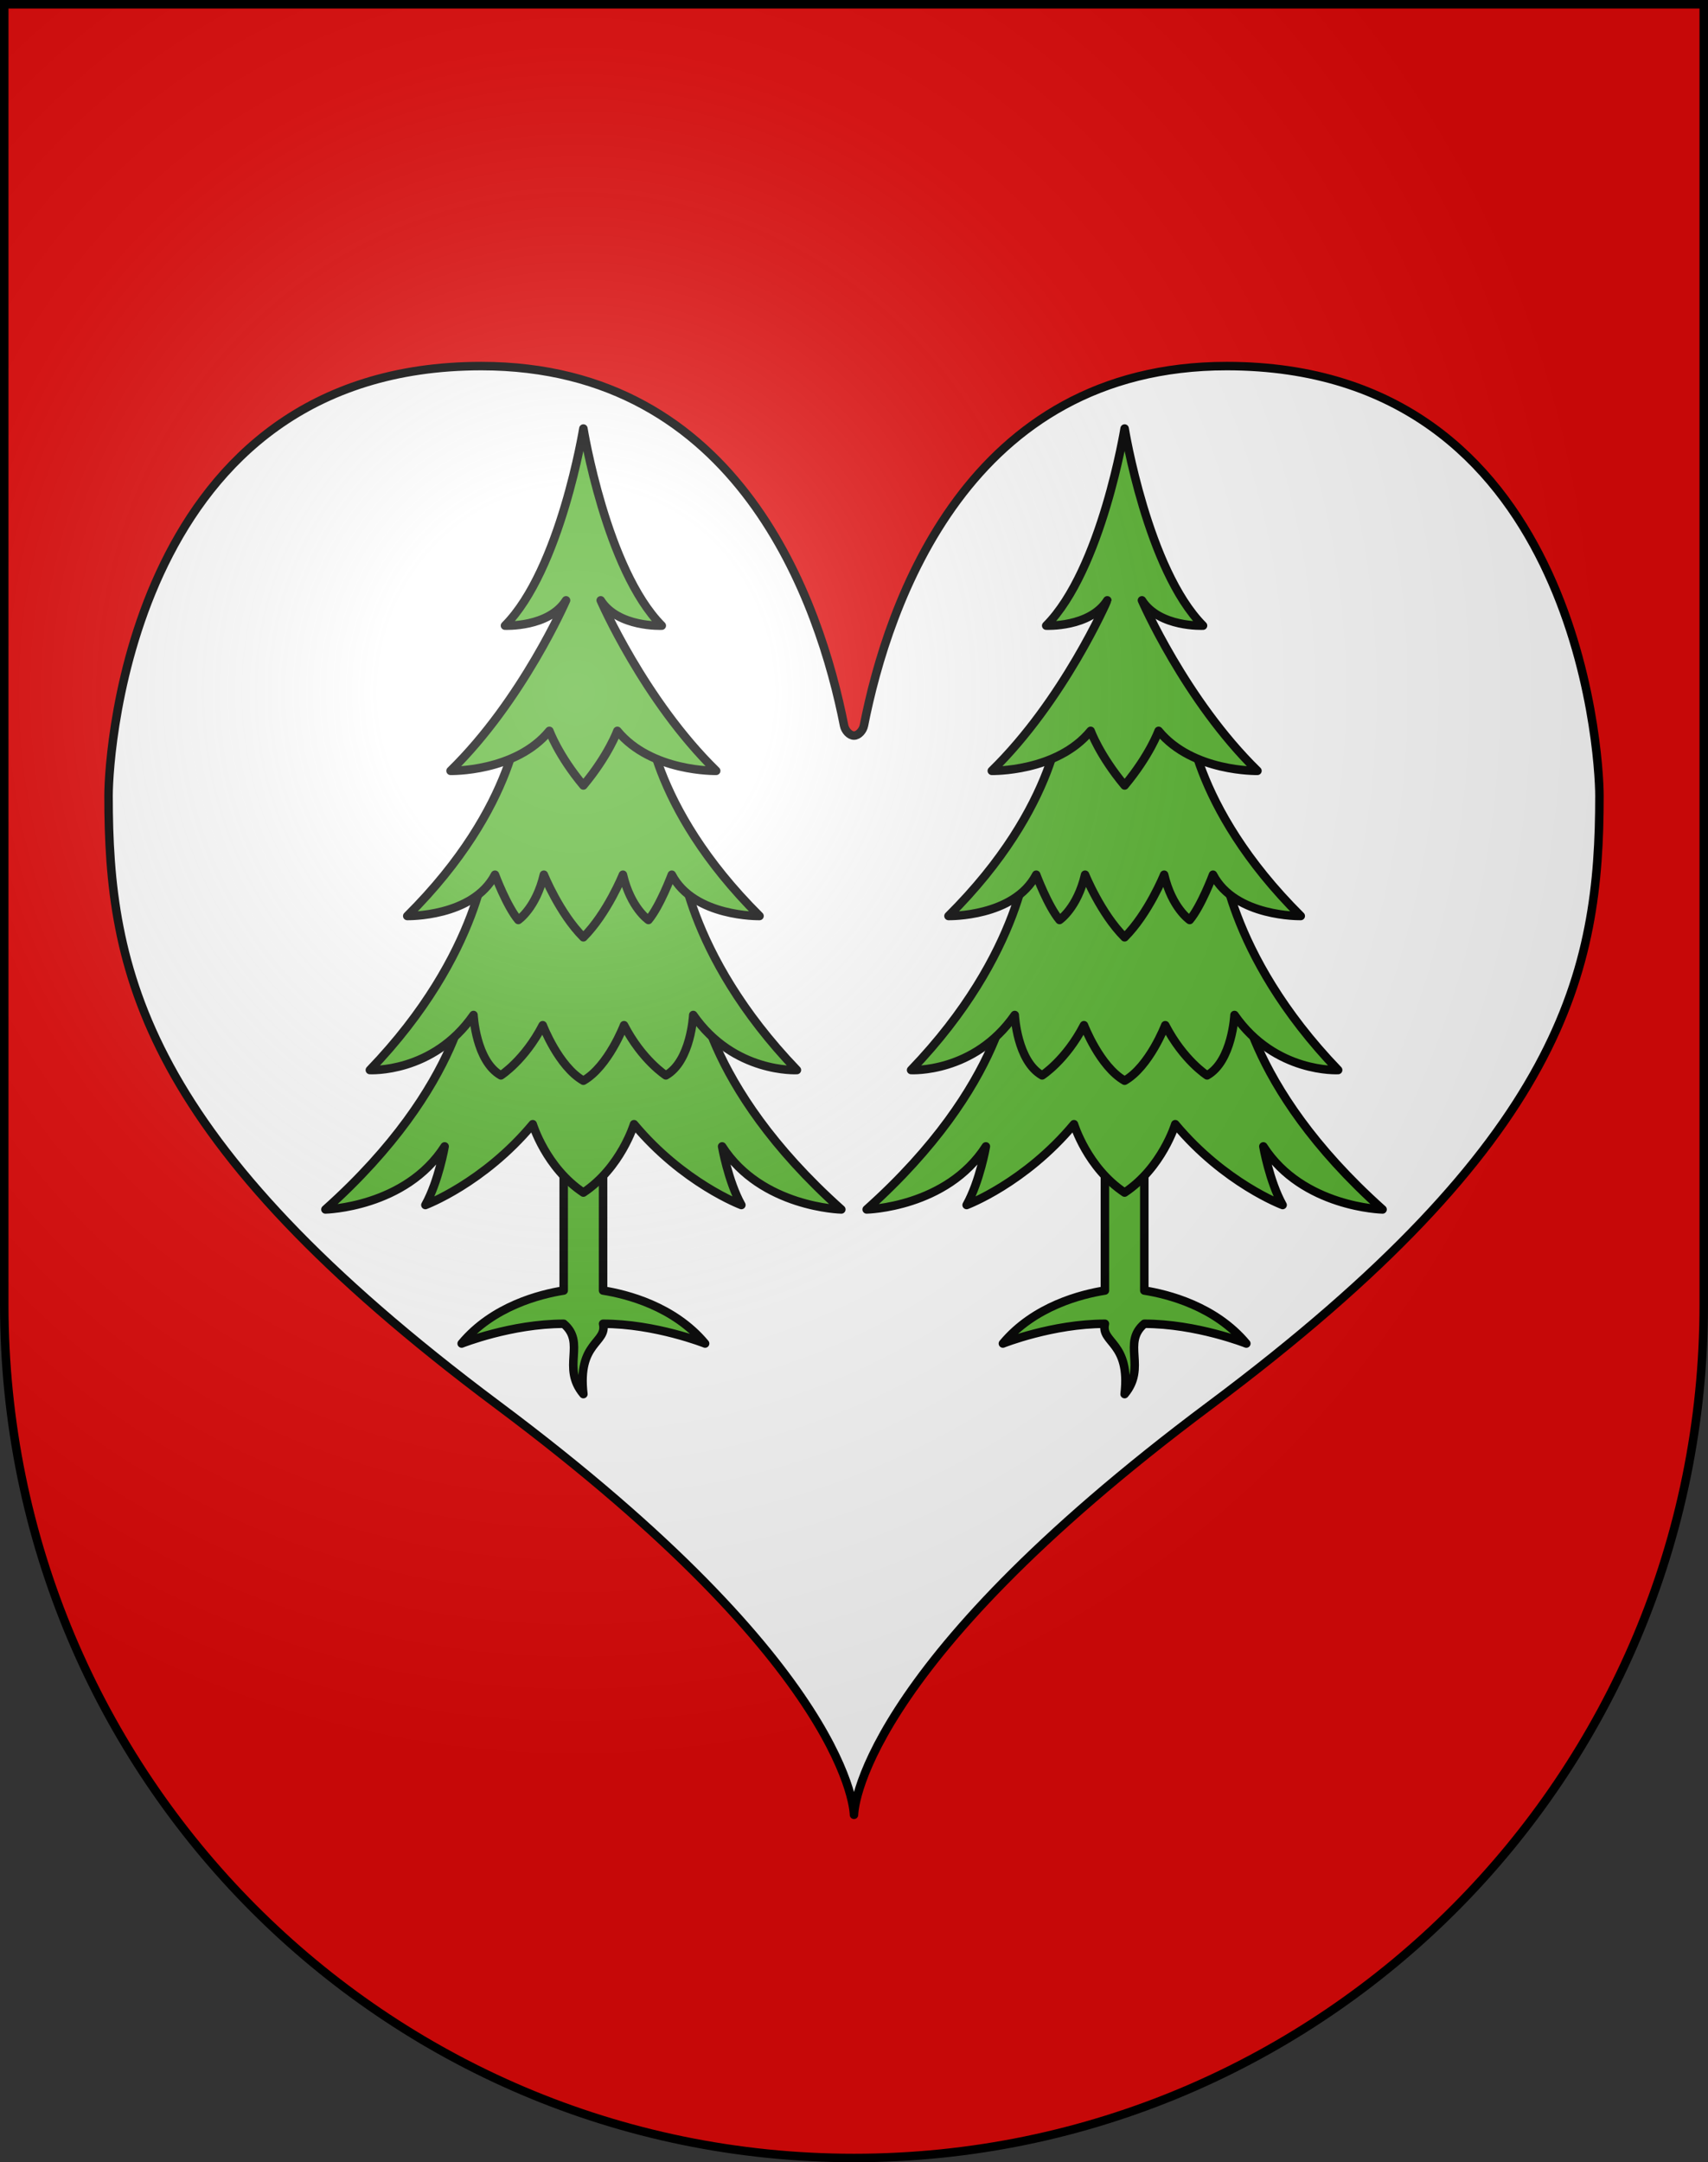
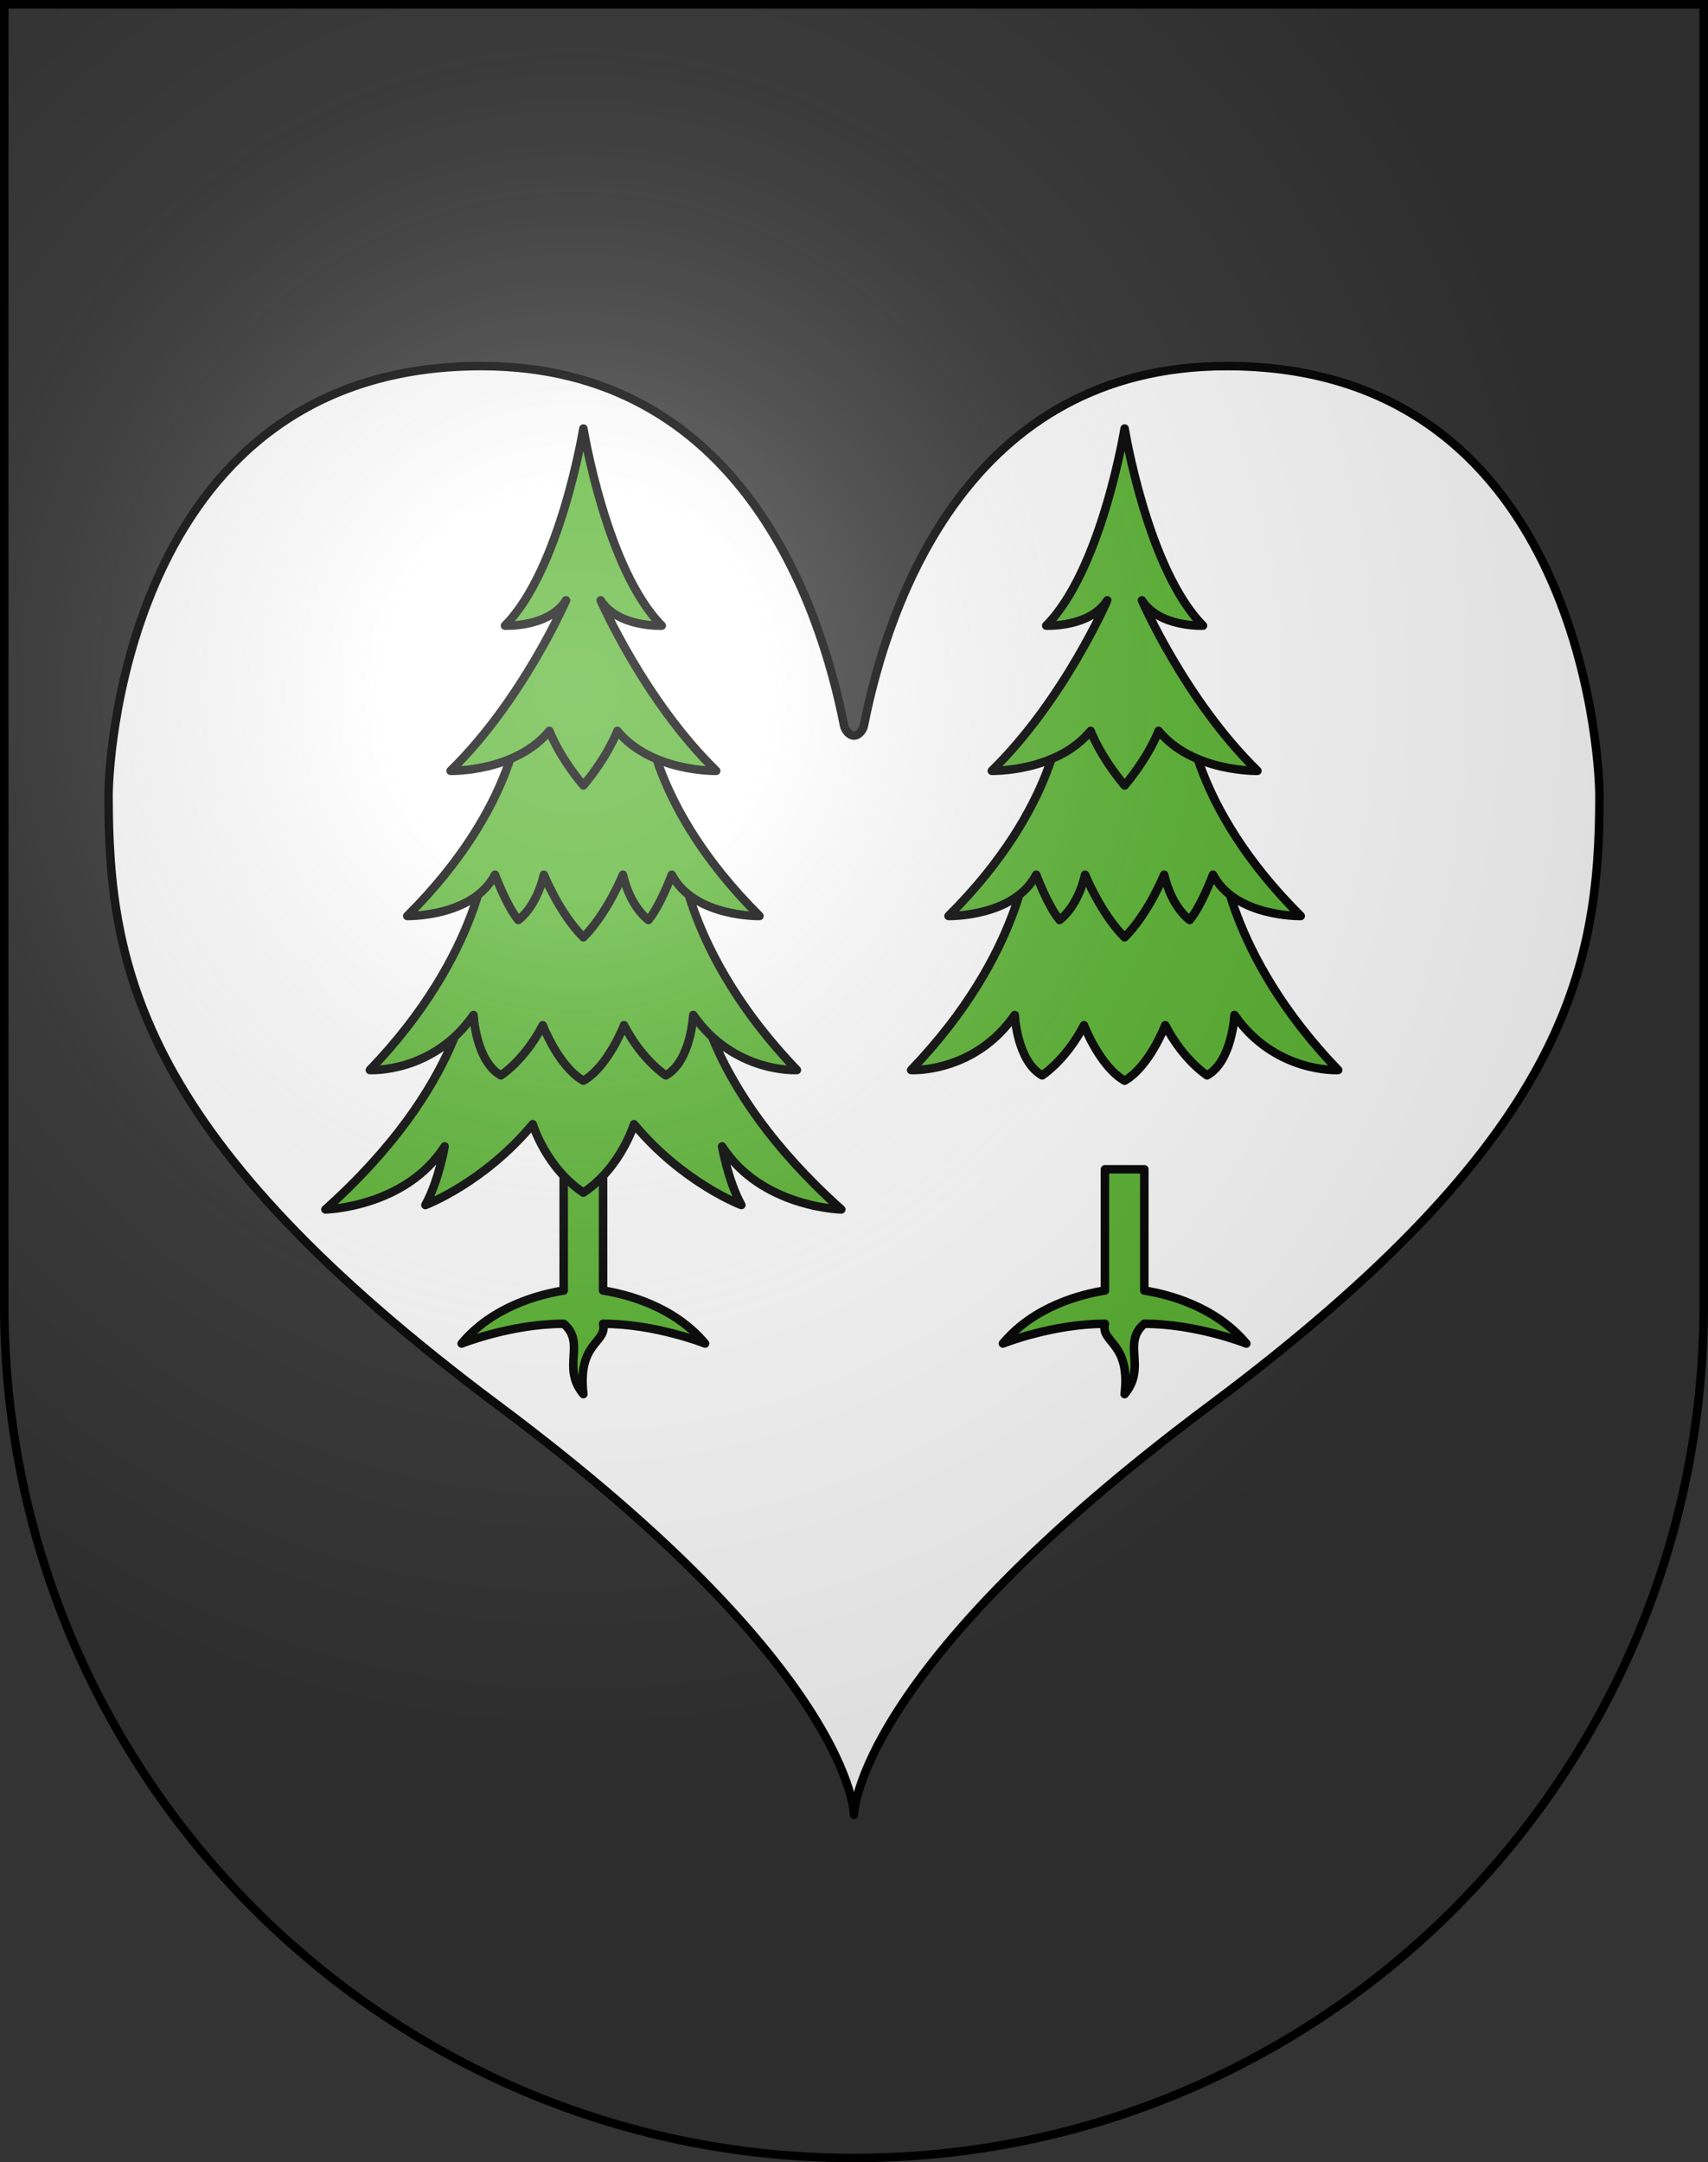
<svg xmlns="http://www.w3.org/2000/svg" xmlns:ns1="http://sodipodi.sourceforge.net/DTD/sodipodi-0.dtd" xmlns:ns2="http://www.inkscape.org/namespaces/inkscape" xmlns:xlink="http://www.w3.org/1999/xlink" height="763" width="603" version="1.0" id="svg20" ns1:version="0.32" ns2:version="0.46" ns1:docname="Berolle-coat_of_arms.svg" ns1:docbase="C:\Documents and Settings\Steve\Bureau\Blason Villages Suisse pour Wikipédia (par Delta-9)" ns2:output_extension="org.inkscape.output.svg.inkscape">
  <rect width="100%" height="100%" fill="#333333" stroke="none" />
  <defs id="defs29">
    <ns2:perspective ns1:type="inkscape:persp3d" ns2:vp_x="0 : 381.5 : 1" ns2:vp_y="0 : 1000 : 0" ns2:vp_z="603 : 381.5 : 1" ns2:persp3d-origin="301.5 : 254.33333 : 1" id="perspective28" />
    <linearGradient id="linearGradient2893">
      <stop style="stop-color:#ffffff;stop-opacity:0.314;" offset="0" id="stop2895" />
      <stop id="stop2897" offset="0.19" style="stop-color:#ffffff;stop-opacity:0.251;" />
      <stop style="stop-color:#6b6b6b;stop-opacity:0.125;" offset="0.6" id="stop2901" />
      <stop style="stop-color:#000000;stop-opacity:0.125;" offset="1" id="stop2899" />
    </linearGradient>
    <linearGradient id="linearGradient2955">
      <stop style="stop-color:white;stop-opacity:0;" offset="0" id="stop2965" />
      <stop style="stop-color:black;stop-opacity:0.646;" offset="1" id="stop2959" />
    </linearGradient>
    <radialGradient ns2:collect="always" xlink:href="#linearGradient2893" id="radialGradient3236" gradientUnits="userSpaceOnUse" gradientTransform="matrix(1.215,1.531577e-24,1.464684e-23,1.267,-839.192,-490.489)" cx="858.042" cy="579.933" fx="858.042" fy="579.933" r="300" />
    <ns2:perspective id="perspective2496" ns2:persp3d-origin="297.63751 : 280.63 : 1" ns2:vp_z="595.27502 : 420.94501 : 1" ns2:vp_y="0 : 1000 : 0" ns2:vp_x="0 : 420.94501 : 1" ns1:type="inkscape:persp3d" />
  </defs>
  <ns1:namedview ns2:window-height="968" ns2:window-width="1280" ns2:pageshadow="2" ns2:pageopacity="0.0" guidetolerance="10.0" gridtolerance="10.0" objecttolerance="10.0" borderopacity="1.0" bordercolor="#666666" pagecolor="#ffffff" id="base" ns2:zoom="0.95380146" ns2:cx="186.55155" ns2:cy="379.04932" ns2:window-x="1280" ns2:window-y="22" ns2:current-layer="layer2" showgrid="false" showguides="true" ns2:guide-bbox="true">
    <ns1:guide orientation="horizontal" position="761.5" id="guide1885" />
    <ns1:guide orientation="vertical" position="1.5" id="guide1887" />
    <ns1:guide orientation="horizontal" position="1.5" id="guide1889" />
    <ns1:guide orientation="vertical" position="601.5" id="guide1891" />
    <ns1:guide orientation="vertical" position="301.501" id="guide1893" />
  </ns1:namedview>
  <desc id="desc22">Coat of Arms of Canton of Freiburg (Fribourg)</desc>
  <g ns2:groupmode="layer" id="layer1" ns2:label="Fond écu" style="opacity:1" ns1:insensitive="true">
-     <path id="path1899" d="M 1.5,1.5 L 1.5,460.368 C 1.5,626.678 135.815,761.5 301.5,761.5 C 467.185,761.5 601.5,626.678 601.5,460.368 L 601.5,1.5 L 1.5,1.5 z " style="fill:#e20909;fill-opacity:1" />
-   </g>
+     </g>
  <g ns2:groupmode="layer" id="layer2" ns2:label="Meubles" style="opacity:1;display:inline" ns1:insensitive="true">
    <g id="g2589" transform="translate(0,-2)">
      <path style="fill:#ffffff;stroke:#000000;stroke-width:3;stroke-linecap:round;stroke-linejoin:round;stroke-miterlimit:20" stroke-miterlimit="20" d="M 433.09,131.18 C 341.723,131.18 313.482,215.034 305.003,258.033 C 305.001,258.038 304.998,258.041 304.997,258.047 C 304.656,259.747 303.1,261.567 301.5,261.567 C 299.9,261.567 298.344,259.747 298.003,258.047 C 298.003,258.044 298,258.042 298,258.039 C 289.524,215.041 261.288,131.181 169.914,131.181 C 47.048,131.181 38.32,266.486 38.32,282.836 C 38.32,344.458 50.109,404.049 175.802,497.876 C 301.496,591.698 301.496,642.401 301.496,642.401 C 301.496,642.401 301.496,591.698 427.195,497.876 C 552.89,404.044 564.674,344.458 564.674,282.836 C 564.68,266.483 555.96,131.18 433.09,131.18 z" id="path2473" />
      <g id="g2582">
        <path d="M 212.914,457.399 L 212.914,414.61 L 199.007,414.61 L 199.007,457.399 C 190.754,458.702 174.006,462.892 162.988,476.099 C 162.988,476.099 180.525,469.128 199.007,469.128 C 207.034,475.942 198.037,484.453 205.96,493.946 C 203.765,475.461 214.481,476.018 212.914,469.128 C 231.394,469.128 248.932,476.099 248.932,476.099 C 237.914,462.895 221.165,458.702 212.914,457.399 z" id="path3870" style="fill:#5ab532;stroke:#000000;stroke-width:3;stroke-linecap:round;stroke-linejoin:round" />
        <path d="M 297.023,428.785 C 247.62,384.605 246.053,347.634 246.053,347.634 L 205.958,351.395 L 165.862,347.634 C 165.862,347.634 164.293,384.607 114.892,428.785 C 114.892,428.785 143.122,428.159 156.975,406.54 C 156.975,406.54 154.884,418.759 150.179,427.219 C 150.179,427.219 170.698,419.541 188.08,398.705 C 188.08,398.705 192.729,414.059 205.957,422.834 C 219.185,414.06 223.835,398.705 223.835,398.705 C 241.217,419.54 261.734,427.219 261.734,427.219 C 257.03,418.76 254.937,406.54 254.937,406.54 C 268.795,428.157 297.023,428.785 297.023,428.785 z" id="path3872" style="fill:#5ab532;stroke:#000000;stroke-width:3;stroke-linecap:round;stroke-linejoin:round" />
        <path d="M 239.78,301.574 L 205.958,296.56 L 172.136,301.574 C 172.136,301.574 170.306,338.235 130.575,379.591 C 130.575,379.591 152.792,380.846 167.17,360.167 C 167.17,360.167 167.953,376.46 176.84,381.474 C 176.84,381.474 185.204,376.145 191.608,363.771 C 191.608,363.771 197.174,378.343 205.958,383.354 C 214.742,378.343 220.308,363.771 220.308,363.771 C 226.712,376.146 235.077,381.474 235.077,381.474 C 243.964,376.46 244.747,360.167 244.747,360.167 C 259.122,380.844 281.34,379.591 281.34,379.591 C 241.61,338.236 239.78,301.574 239.78,301.574 z" id="path3874" style="fill:#5ab532;stroke:#000000;stroke-width:3;stroke-linecap:round;stroke-linejoin:round" />
        <path d="M 228.151,252.854 L 205.96,247.685 L 183.77,252.854 C 183.77,252.854 182.986,286.223 143.777,325.233 C 143.777,325.233 166.91,325.702 174.752,310.661 C 174.752,310.661 178.868,321.705 182.986,326.64 C 182.986,326.64 189.259,322.408 192.005,310.661 C 192.005,310.661 197.531,324.335 205.961,332.75 C 214.391,324.335 219.918,310.661 219.918,310.661 C 222.662,322.408 228.935,326.64 228.935,326.64 C 233.052,321.705 237.169,310.661 237.169,310.661 C 245.011,325.702 268.144,325.233 268.144,325.233 C 228.935,286.223 228.151,252.854 228.151,252.854 z" id="path3876" style="fill:#5ab532;stroke:#000000;stroke-width:3;stroke-linecap:round;stroke-linejoin:round" />
        <path d="M 212.073,213.847 C 218.189,223.479 233.638,222.776 233.638,222.776 C 214.034,203.038 205.958,153.218 205.958,153.218 C 205.958,153.218 197.882,203.038 178.278,222.776 C 178.278,222.776 193.727,223.48 199.842,213.847 C 199.842,213.847 184.551,249.097 159.065,274.006 C 159.065,274.006 181.964,274.52 193.959,259.904 C 193.959,259.904 197.057,268.507 205.956,279.175 C 214.856,268.506 217.953,259.904 217.953,259.904 C 229.949,274.52 252.847,274.006 252.847,274.006 C 227.364,249.095 212.073,213.847 212.073,213.847 z" id="path3878" style="fill:#5ab532;stroke:#000000;stroke-width:3;stroke-linecap:round;stroke-linejoin:round" />
      </g>
      <g id="g2575">
        <path d="M 354.067,476.099 C 354.067,476.099 371.603,469.128 390.084,469.128 C 388.517,476.019 399.232,475.461 397.038,493.946 C 404.961,484.453 395.964,475.942 403.991,469.128 C 422.472,469.128 440.01,476.099 440.01,476.099 C 428.992,462.892 412.243,458.702 403.991,457.399 L 403.991,414.61 L 390.084,414.61 L 390.084,457.399 C 381.833,458.702 365.083,462.895 354.067,476.099 z" id="path3870_1_" style="fill:#5ab532;stroke:#000000;stroke-width:3;stroke-linecap:round;stroke-linejoin:round" />
-         <path d="M 348.059,406.539 C 348.059,406.539 345.967,418.758 341.262,427.218 C 341.262,427.218 361.78,419.54 379.162,398.704 C 379.162,398.704 383.811,414.058 397.04,422.833 C 410.268,414.059 414.917,398.704 414.917,398.704 C 432.299,419.539 452.817,427.218 452.817,427.218 C 448.113,418.759 446.021,406.539 446.021,406.539 C 459.875,428.158 488.105,428.784 488.105,428.784 C 438.704,384.606 437.135,347.633 437.135,347.633 L 397.039,351.394 L 356.943,347.633 C 356.943,347.633 355.377,384.605 305.973,428.784 C 305.975,428.785 334.203,428.157 348.059,406.539 z" id="path3872_1_" style="fill:#5ab532;stroke:#000000;stroke-width:3;stroke-linecap:round;stroke-linejoin:round" />
        <path d="M 321.659,379.591 C 321.659,379.591 343.876,380.843 358.251,360.167 C 358.251,360.167 359.033,376.46 367.922,381.474 C 367.922,381.474 376.286,376.145 382.69,363.771 C 382.69,363.771 388.256,378.343 397.041,383.354 C 405.824,378.343 411.39,363.771 411.39,363.771 C 417.793,376.146 426.158,381.474 426.158,381.474 C 435.046,376.46 435.829,360.167 435.829,360.167 C 450.206,380.847 472.424,379.591 472.424,379.591 C 432.693,338.235 430.862,301.574 430.862,301.574 L 397.042,296.56 L 363.219,301.574 C 363.217,301.574 361.388,338.236 321.659,379.591 z" id="path3874_1_" style="fill:#5ab532;stroke:#000000;stroke-width:3;stroke-linecap:round;stroke-linejoin:round" />
        <path d="M 334.856,325.233 C 334.856,325.233 357.989,325.702 365.831,310.661 C 365.831,310.661 369.948,321.705 374.065,326.64 C 374.065,326.64 380.337,322.408 383.082,310.661 C 383.082,310.661 388.609,324.335 397.039,332.75 C 405.469,324.335 410.995,310.661 410.995,310.661 C 413.74,322.408 420.015,326.64 420.015,326.64 C 424.132,321.705 428.248,310.661 428.248,310.661 C 436.089,325.702 459.221,325.233 459.221,325.233 C 420.015,286.222 419.23,252.854 419.23,252.854 L 397.04,247.685 L 374.848,252.854 C 374.846,252.854 374.063,286.223 334.856,325.233 z" id="path3876_1_" style="fill:#5ab532;stroke:#000000;stroke-width:3;stroke-linecap:round;stroke-linejoin:round" />
        <path d="M 350.15,274.005 C 350.15,274.005 373.048,274.519 385.046,259.903 C 385.046,259.903 388.143,268.504 397.042,279.174 C 405.94,268.506 409.038,259.903 409.038,259.903 C 421.032,274.519 443.932,274.005 443.932,274.005 C 418.446,249.096 403.156,213.846 403.156,213.846 C 409.271,223.478 424.721,222.775 424.721,222.775 C 405.117,203.037 397.041,153.217 397.041,153.217 C 397.041,153.217 388.965,203.037 369.36,222.775 C 369.36,222.775 384.809,223.479 390.924,213.846 C 390.924,213.847 375.634,249.095 350.15,274.005 z" id="path3878_1_" style="fill:#5ab532;stroke:#000000;stroke-width:3;stroke-linecap:round;stroke-linejoin:round" />
      </g>
    </g>
  </g>
  <g ns2:groupmode="layer" id="layer3" ns2:label="Reflet final" style="display:inline" ns1:insensitive="true">
    <path style="fill:url(#radialGradient3236);fill-opacity:1" d="M 1.5,1.5 L 1.5,460.368 C 1.5,626.679 135.815,761.5 301.5,761.5 C 467.185,761.5 601.5,626.679 601.5,460.368 L 601.5,1.5 L 1.5,1.5 z " id="path2346" />
  </g>
  <g ns2:groupmode="layer" id="layer4" ns2:label="Contour final" style="display:inline" ns1:insensitive="true">
    <path style="fill:none;fill-opacity:1;stroke:#000000;stroke-width:3;stroke-miterlimit:4;stroke-dasharray:none;stroke-opacity:1" d="M 1.5,1.5 L 1.5,460.368 C 1.5,626.679 135.815,761.5 301.5,761.5 C 467.185,761.5 601.5,626.679 601.5,460.368 L 601.5,1.5 L 1.5,1.5 z " id="path3239" />
  </g>
</svg>